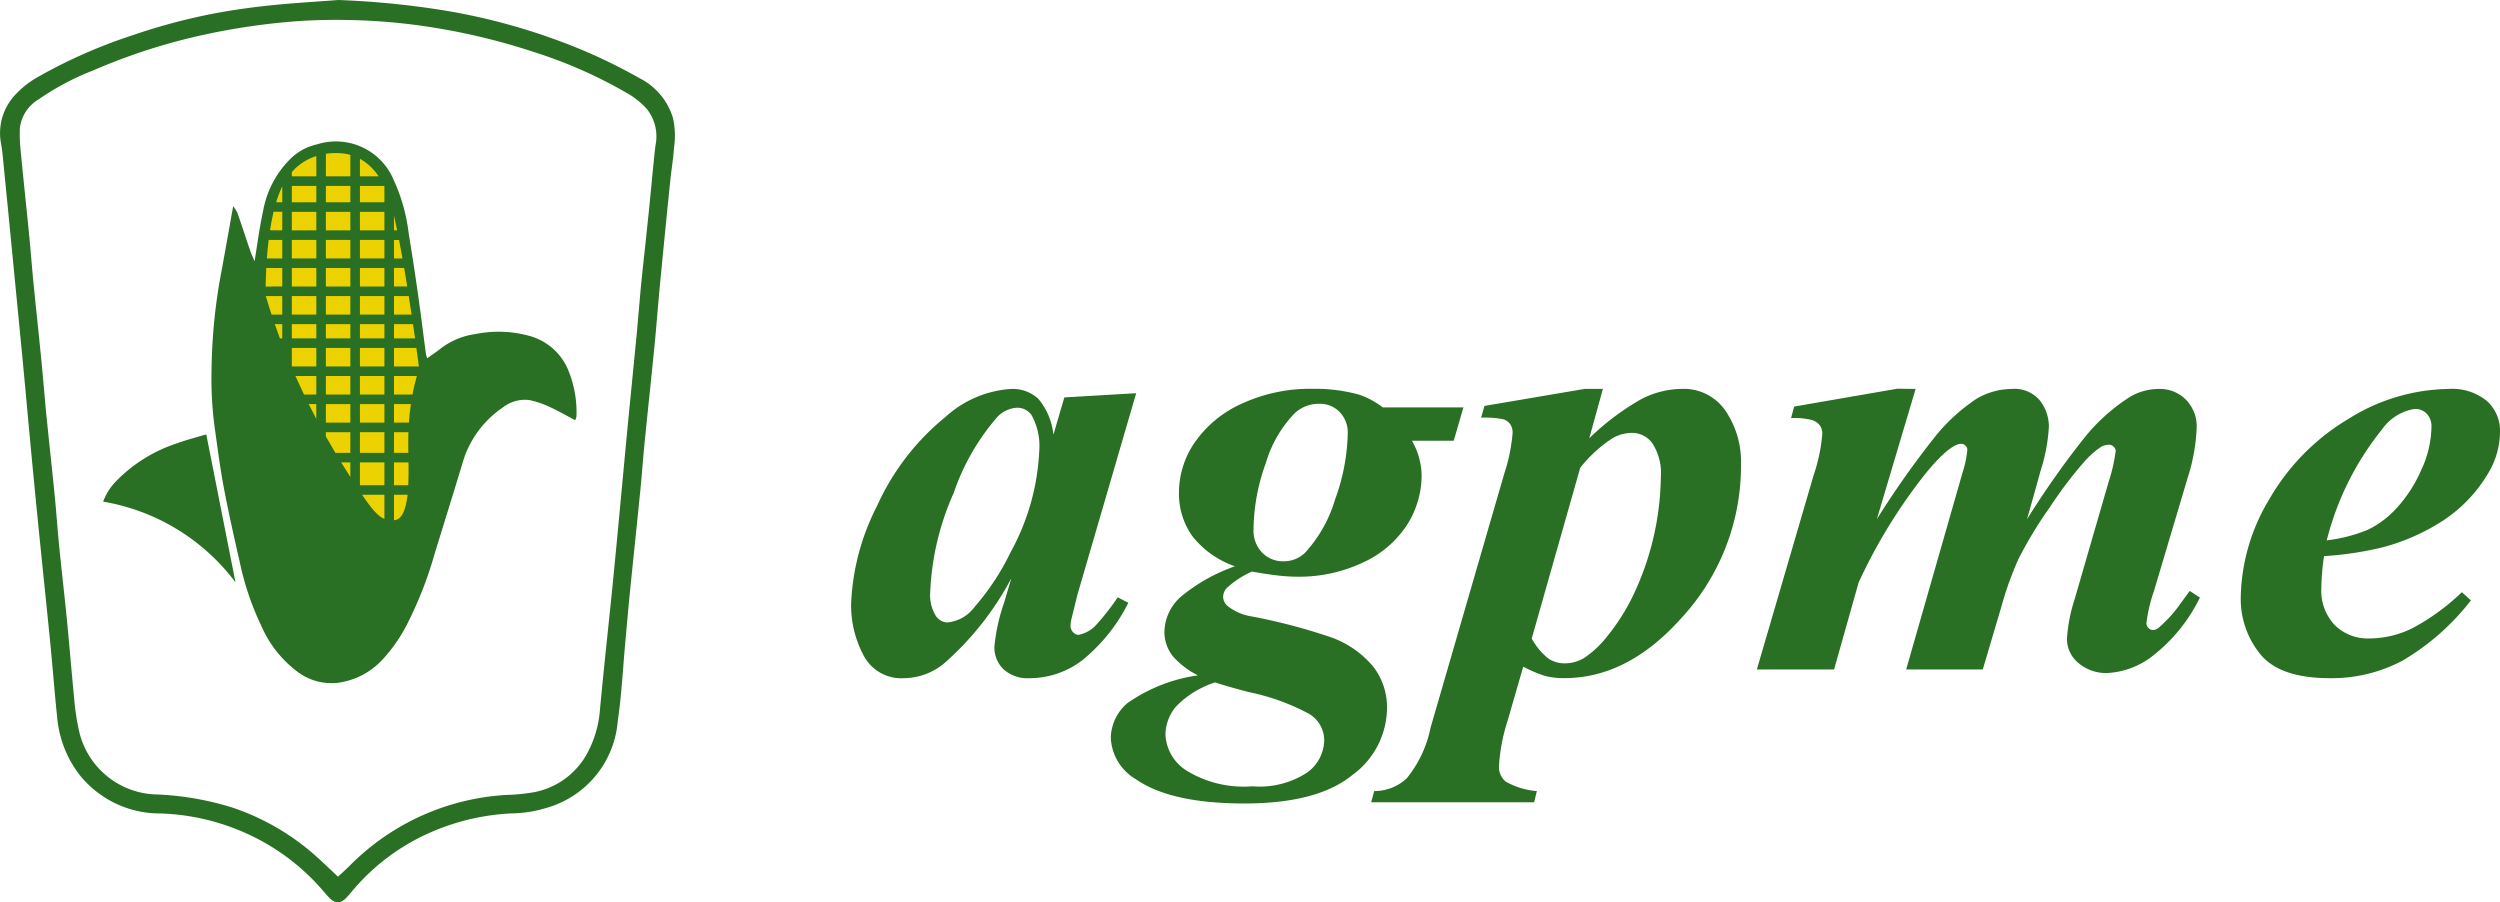
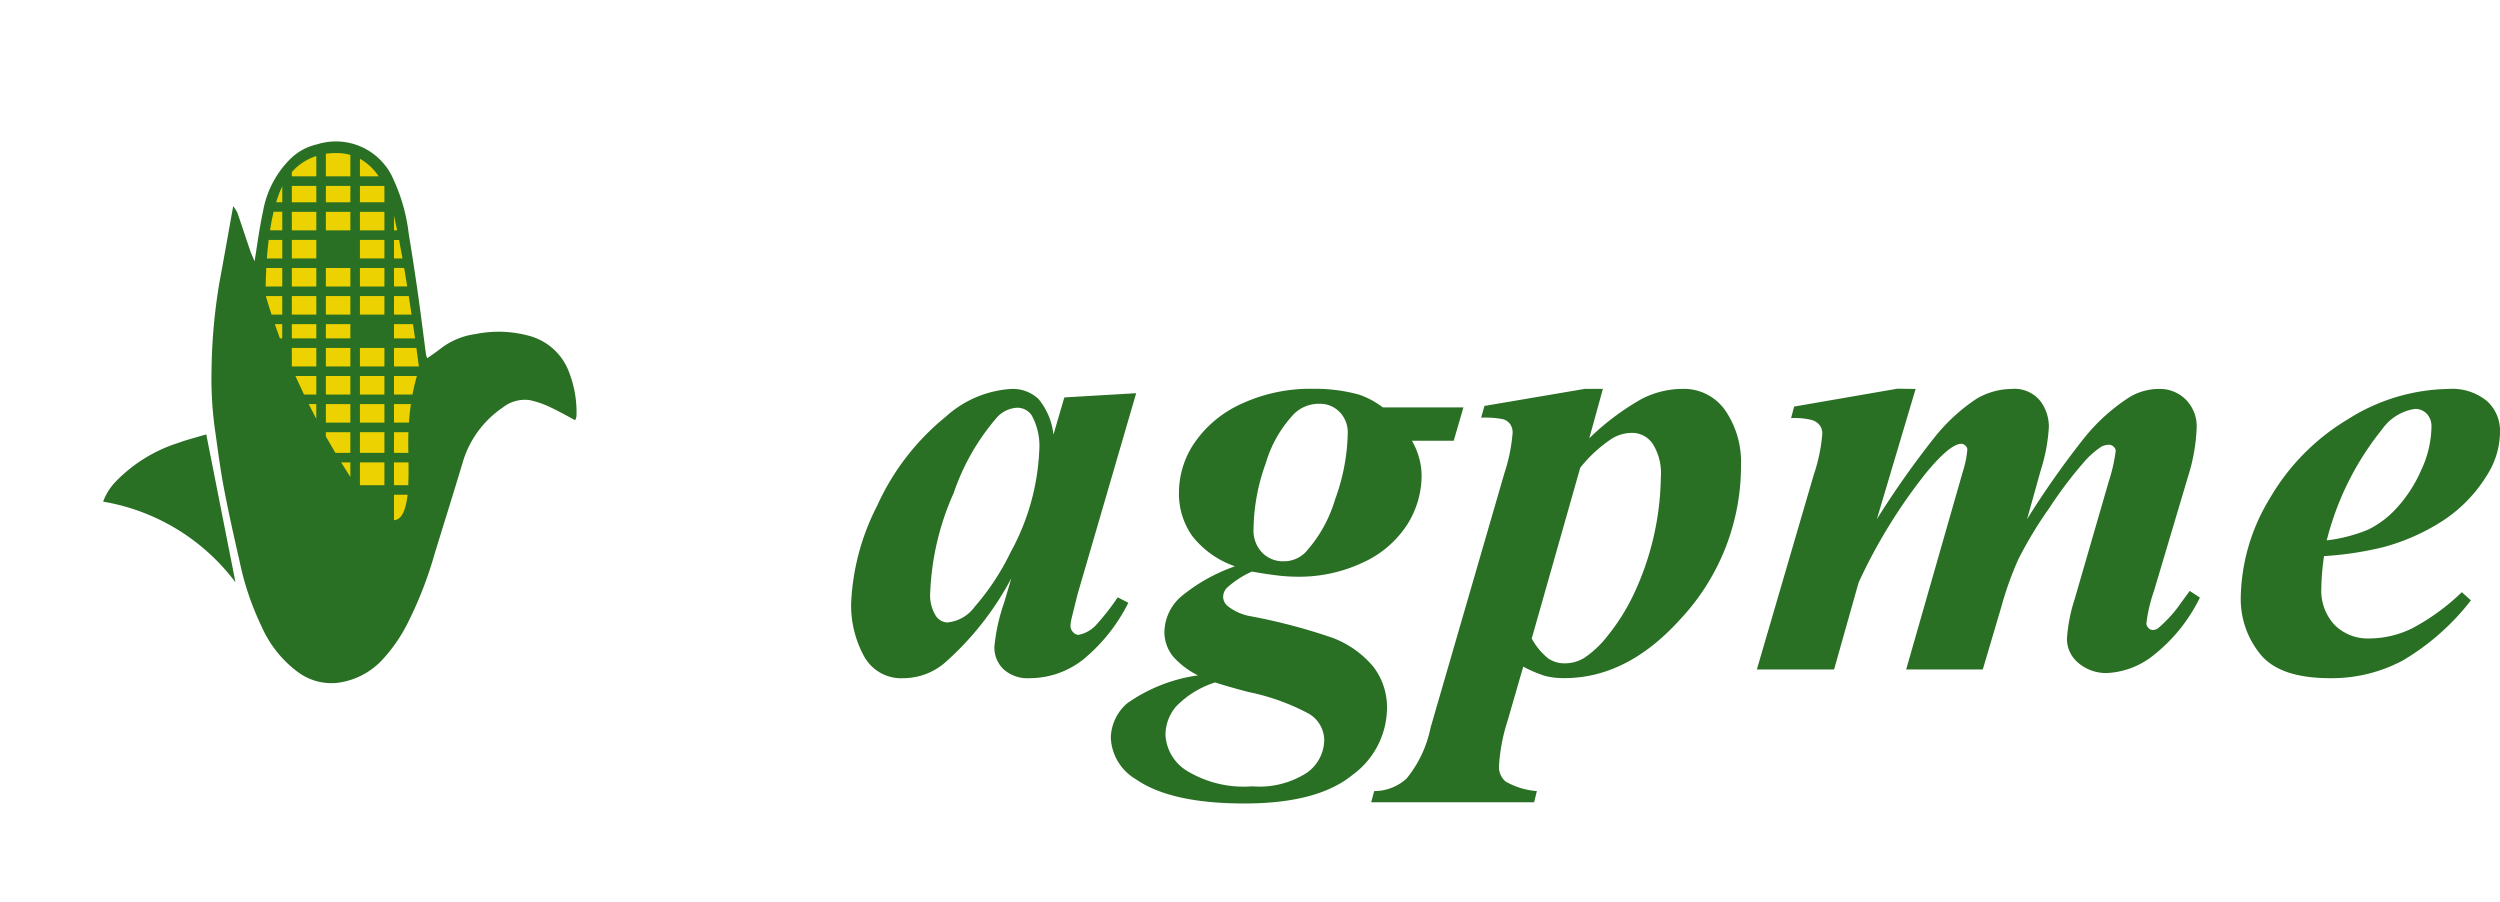
<svg xmlns="http://www.w3.org/2000/svg" width="146.833" height="53" viewBox="0 0 146.833 53">
  <defs>
    <style>.a{fill:#296f24;}.b{fill:#ecd200;}</style>
  </defs>
  <g transform="translate(-707.433 -59.474)">
    <g transform="translate(707.433 59.474)">
-       <path class="a" d="M746.959,66.407a3.878,3.878,0,0,0-1.972-2.346,32.535,32.535,0,0,0-3.224-1.593,36.447,36.447,0,0,0-8.712-2.456,51.617,51.617,0,0,0-5.718-.537H727.3q-.6.046-1.208.087c-.918.065-1.866.132-2.8.23-1.213.128-2.315.288-3.367.49a35.437,35.437,0,0,0-4.739,1.274A30.171,30.171,0,0,0,709.6,64.03a5.213,5.213,0,0,0-1.142.881,3.29,3.29,0,0,0-.959,3.024c.055.284.084.584.112.874l.015.157q.24,2.417.475,4.834l.2,2.069q.23,2.339.455,4.677.144,1.509.281,3.019.133,1.451.27,2.9.234,2.463.484,4.923.123,1.224.25,2.448.178,1.73.35,3.46c.06.616.114,1.233.169,1.849.073.839.147,1.679.237,2.517a6.439,6.439,0,0,0,1.328,3.346,6.036,6.036,0,0,0,4.738,2.243,13.28,13.28,0,0,1,5.385,1.333,12.923,12.923,0,0,1,4.238,3.3c.309.362.513.585.79.585h0c.281,0,.485-.233.8-.609a12.539,12.539,0,0,1,4.854-3.586,13.379,13.379,0,0,1,4.78-1.035,7.244,7.244,0,0,0,1.847-.323,5.777,5.777,0,0,0,4.16-5.108c.158-1.062.243-2.148.325-3.2.037-.475.074-.951.118-1.425l.083-.911c.058-.651.116-1.3.181-1.953q.143-1.425.292-2.848.164-1.594.325-3.187c.048-.479.089-.958.129-1.437s.081-.954.128-1.43q.132-1.317.27-2.634.157-1.513.309-3.026c.059-.6.11-1.2.161-1.806.046-.541.092-1.083.144-1.624q.3-3.144.623-6.287c.025-.25.058-.5.091-.748.043-.33.086-.661.112-.993l.015-.178A4.764,4.764,0,0,0,746.959,66.407Zm-1.031,1.624c-.086.758-.159,1.518-.231,2.277-.048.508-.1,1.016-.149,1.523-.066.635-.136,1.271-.2,1.906-.084.773-.169,1.546-.247,2.32-.057.56-.1,1.121-.152,1.682-.039.46-.078.919-.122,1.378q-.126,1.316-.258,2.633-.126,1.267-.249,2.535-.163,1.7-.32,3.4l-.261,2.782c-.108,1.136-.215,2.272-.329,3.406q-.128,1.264-.261,2.527c-.167,1.605-.334,3.21-.484,4.817a6.341,6.341,0,0,1-.667,2.357,4.5,4.5,0,0,1-3.447,2.468,10.325,10.325,0,0,1-1.161.113l-.057,0a14.084,14.084,0,0,0-9.342,4.146c-.2.2-.409.391-.608.574l-.1.088-.219-.206c-.3-.286-.61-.575-.921-.861a14.078,14.078,0,0,0-5.066-2.992,17.25,17.25,0,0,0-4.366-.767,4.787,4.787,0,0,1-4.672-3.908,13.407,13.407,0,0,1-.246-1.7c-.078-.79-.149-1.582-.22-2.373-.068-.766-.137-1.532-.212-2.3-.072-.735-.152-1.469-.231-2.2-.073-.676-.147-1.352-.214-2.029-.051-.513-.094-1.027-.137-1.54s-.084-1.01-.134-1.514q-.121-1.219-.252-2.438-.12-1.145-.237-2.29c-.055-.553-.1-1.107-.152-1.661-.046-.528-.092-1.056-.144-1.583-.074-.748-.152-1.495-.229-2.241s-.155-1.492-.229-2.238c-.048-.492-.091-.984-.133-1.476s-.084-.968-.132-1.452c-.067-.69-.139-1.379-.21-2.069-.093-.907-.187-1.815-.273-2.723A9.344,9.344,0,0,1,708.6,67a2.274,2.274,0,0,1,1.117-1.7,15.33,15.33,0,0,1,3.171-1.682l.094-.041a35.116,35.116,0,0,1,6.44-2.065,39.324,39.324,0,0,1,4.732-.732c.959-.092,1.953-.138,3-.138.619,0,1.259.015,1.923.047a35.211,35.211,0,0,1,4.14.458,37.952,37.952,0,0,1,5.666,1.412,27.189,27.189,0,0,1,5.54,2.48,4.659,4.659,0,0,1,1,.835A2.584,2.584,0,0,1,745.928,68.031Z" transform="translate(-707.433 -59.474)" />
      <path class="a" d="M719.571,114.548a3.366,3.366,0,0,1,.732-1.171,8.813,8.813,0,0,1,3.638-2.265c.543-.2,1.109-.34,1.687-.515l1.716,8.691A12.266,12.266,0,0,0,719.571,114.548Z" transform="translate(-713.513 -85.085)" />
      <path class="a" d="M753.248,89.554a3.444,3.444,0,0,0-2.344-1.993,6.791,6.791,0,0,0-3.107-.084,4.28,4.28,0,0,0-2,.828c-.252.2-.525.382-.811.587a1.239,1.239,0,0,1-.074-.2c-.16-1.2-.307-2.4-.478-3.6q-.251-1.765-.541-3.525a10.421,10.421,0,0,0-.869-3.117,3.679,3.679,0,0,0-4.512-2.12,3.234,3.234,0,0,0-1.571.858,5.7,5.7,0,0,0-1.6,3.063c-.214.969-.338,1.958-.5,2.947-.082-.2-.18-.4-.254-.614-.257-.749-.5-1.5-.762-2.251a2.372,2.372,0,0,0-.24-.374c-.283,1.573-.537,3.029-.808,4.482a33.1,33.1,0,0,0-.464,5.177,21.455,21.455,0,0,0,.215,3.559c.155,1.111.3,2.226.508,3.328.276,1.451.6,2.893.929,4.333a16.553,16.553,0,0,0,1.276,3.783,6.683,6.683,0,0,0,2.165,2.719,3.306,3.306,0,0,0,2.307.618,4.348,4.348,0,0,0,2.58-1.3,9.341,9.341,0,0,0,1.621-2.372,22.809,22.809,0,0,0,1.5-3.9c.544-1.771,1.1-3.54,1.633-5.313a5.9,5.9,0,0,1,2.372-3.285A2.078,2.078,0,0,1,751,91.354a5.286,5.286,0,0,1,1.172.4c.507.231.991.511,1.5.78a1.024,1.024,0,0,0,.075-.227A6.5,6.5,0,0,0,753.248,89.554Z" transform="translate(-719.889 -67.853)" />
      <g transform="translate(15.602 8.995)">
        <rect class="b" width="1.439" height="1.088" transform="translate(3.537 14.739)" />
        <rect class="b" width="1.439" height="1.088" transform="translate(3.537 13.09)" />
        <path class="b" d="M743.428,104.815v-1.088H742.2q.251.561.505,1.088Z" transform="translate(-740.452 -90.638)" />
        <path class="b" d="M739.682,95.406V94.318h-.967q.162.553.339,1.088Z" transform="translate(-738.706 -85.924)" />
        <path class="b" d="M743.764,107.032q.225.45.447.869v-.869Z" transform="translate(-741.235 -92.293)" />
        <path class="b" d="M746.342,111.55h.88v-1.214h-1.439v.25Q746.073,111.1,746.342,111.55Z" transform="translate(-742.247 -93.948)" />
-         <rect class="b" width="1.439" height="1.088" transform="translate(3.537 5.096)" />
        <rect class="b" width="1.439" height="0.836" transform="translate(3.537 10.043)" />
        <rect class="b" width="1.439" height="0.962" transform="translate(3.537 1.924)" />
        <rect class="b" width="1.439" height="1.088" transform="translate(3.537 3.447)" />
        <rect class="b" width="1.439" height="1.088" transform="translate(3.537 8.394)" />
        <rect class="b" width="1.439" height="1.088" transform="translate(3.537 6.745)" />
        <rect class="b" width="1.439" height="1.088" transform="translate(3.537 11.44)" />
        <rect class="b" width="1.439" height="1.088" transform="translate(1.538 11.44)" />
        <rect class="b" width="1.439" height="1.088" transform="translate(1.538 6.745)" />
        <rect class="b" width="1.439" height="0.836" transform="translate(1.538 10.043)" />
        <rect class="b" width="1.439" height="1.088" transform="translate(1.538 8.394)" />
        <path class="b" d="M753.8,115.233h.84c.021-.44.02-.9.013-1.34H753.8Z" transform="translate(-746.262 -95.73)" />
        <path class="b" d="M740.213,97.623h-.438q.147.424.3.836h.136Z" transform="translate(-739.237 -87.58)" />
        <path class="b" d="M739.93,85.493V84.4h-.512c-.084.353-.153.72-.209,1.088Z" transform="translate(-738.953 -80.958)" />
        <path class="b" d="M740.291,82.344v-.933c-.063.127-.124.261-.18.405-.066.167-.126.345-.181.528Z" transform="translate(-739.314 -79.458)" />
        <rect class="b" width="1.439" height="1.088" transform="translate(1.538 5.096)" />
        <path class="b" d="M739.746,88.8V87.709h-.8c-.046.375-.081.743-.106,1.088Z" transform="translate(-738.769 -82.613)" />
        <rect class="b" width="1.439" height="1.088" transform="translate(1.538 3.447)" />
        <rect class="b" width="1.439" height="0.962" transform="translate(1.538 1.924)" />
        <path class="b" d="M739.673,92.1V91.014h-.94c-.023.433-.033.808-.037,1.088Z" transform="translate(-738.696 -84.269)" />
        <path class="b" d="M753.988,85.717c-.063-.307-.126-.6-.189-.865v.865Z" transform="translate(-746.262 -81.182)" />
        <path class="b" d="M747.583,113.893c.2.318.377.6.541.86v-.86Z" transform="translate(-743.148 -95.73)" />
        <path class="b" d="M754.648,110.336H753.8v1.214h.844c0-.152-.005-.3-.006-.434Q754.634,110.726,754.648,110.336Z" transform="translate(-746.262 -93.948)" />
        <path class="b" d="M753.8,95.406h1.034c-.052-.351-.108-.716-.167-1.088H753.8Z" transform="translate(-746.262 -85.924)" />
        <path class="b" d="M753.8,88.8h.5c-.066-.373-.133-.739-.2-1.088h-.3Z" transform="translate(-746.262 -82.613)" />
        <path class="b" d="M753.8,92.1h.778c-.058-.362-.118-.727-.18-1.088h-.6Z" transform="translate(-746.262 -84.269)" />
        <path class="b" d="M753.8,117.7v1.5c.49-.034.706-.671.8-1.5Z" transform="translate(-746.262 -97.639)" />
        <path class="b" d="M741.777,79.033h1.439V77.841a3.17,3.17,0,0,0-1.439.94Z" transform="translate(-740.239 -77.67)" />
-         <path class="b" d="M751.357,117.7h-1.313c.587.876.944,1.272,1.313,1.422Z" transform="translate(-744.381 -97.639)" />
+         <path class="b" d="M751.357,117.7h-1.313Z" transform="translate(-744.381 -97.639)" />
        <path class="b" d="M753.8,97.623v.836h1.238c-.037-.261-.077-.541-.121-.836Z" transform="translate(-746.262 -87.58)" />
        <path class="b" d="M753.8,103.727v1.088h1.085c.069-.367.155-.731.259-1.088Z" transform="translate(-746.262 -90.638)" />
        <path class="b" d="M745.784,78.861h1.439V77.6a2.883,2.883,0,0,0-.591-.1,4.112,4.112,0,0,0-.847.034Z" transform="translate(-742.247 -77.498)" />
        <path class="b" d="M749.792,79.194h1.1a3.167,3.167,0,0,0-1.1-1.032Z" transform="translate(-744.255 -77.831)" />
        <path class="b" d="M753.8,108.12h.878q.037-.547.115-1.088H753.8Z" transform="translate(-746.262 -92.293)" />
        <rect class="b" width="1.439" height="1.214" transform="translate(5.537 16.388)" />
        <rect class="b" width="1.439" height="1.088" transform="translate(5.537 13.09)" />
        <path class="b" d="M753.8,101.511h1.464c-.027-.211-.078-.591-.148-1.088H753.8Z" transform="translate(-746.262 -88.982)" />
        <rect class="b" width="1.439" height="1.088" transform="translate(5.537 14.739)" />
        <rect class="b" width="1.439" height="1.34" transform="translate(5.537 18.163)" />
        <path class="b" d="M749.792,82.315h1.439v-.931l-.015-.031h-1.423Z" transform="translate(-744.255 -79.429)" />
        <rect class="b" width="1.439" height="1.088" transform="translate(5.537 11.44)" />
        <rect class="b" width="1.439" height="1.088" transform="translate(5.537 3.447)" />
-         <rect class="b" width="1.439" height="0.836" transform="translate(5.537 10.043)" />
        <rect class="b" width="1.439" height="1.088" transform="translate(5.537 5.096)" />
        <rect class="b" width="1.439" height="1.088" transform="translate(5.537 8.394)" />
        <rect class="b" width="1.439" height="1.088" transform="translate(5.537 6.745)" />
      </g>
    </g>
    <g transform="translate(757.425 82.318)">
      <g transform="translate(0)">
        <path class="a" d="M824.348,105.5,820.9,117.328l-.356,1.441a2.256,2.256,0,0,0-.053.392.526.526,0,0,0,.151.373.433.433,0,0,0,.311.16,1.876,1.876,0,0,0,1.031-.569,14.153,14.153,0,0,0,1.281-1.636l.623.32a10.194,10.194,0,0,1-2.7,3.371,5.094,5.094,0,0,1-3.086,1.058,2.117,2.117,0,0,1-1.547-.525,1.779,1.779,0,0,1-.534-1.325,11.02,11.02,0,0,1,.569-2.579l.427-1.441a17.544,17.544,0,0,1-3.967,5.016,3.77,3.77,0,0,1-2.348.854,2.491,2.491,0,0,1-2.366-1.343,6.253,6.253,0,0,1-.73-3.033,13.8,13.8,0,0,1,1.53-5.754,14.3,14.3,0,0,1,4.02-5.22A6.307,6.307,0,0,1,817,105.25a2.221,2.221,0,0,1,1.6.578,3.92,3.92,0,0,1,.889,2.108l.64-2.188Zm-5.692,3.38a3.744,3.744,0,0,0-.445-2.081,1.019,1.019,0,0,0-.872-.445,1.73,1.73,0,0,0-1.138.534,13.33,13.33,0,0,0-2.571,4.473,15.831,15.831,0,0,0-1.378,5.826,2.314,2.314,0,0,0,.311,1.361.867.867,0,0,0,.685.418,2.252,2.252,0,0,0,1.618-.925,14.418,14.418,0,0,0,2.117-3.22A13.6,13.6,0,0,0,818.656,108.879Z" transform="translate(-807.609 -105.25)" />
        <path class="a" d="M854.15,106.335h4.731l-.569,1.957h-2.455a4.2,4.2,0,0,1,.569,1.992,5.414,5.414,0,0,1-.881,2.988,6.105,6.105,0,0,1-2.6,2.188,8.748,8.748,0,0,1-3.815.818,10.191,10.191,0,0,1-1.219-.08q-.667-.079-1.45-.222a5.514,5.514,0,0,0-1.477.961.787.787,0,0,0-.214.516.708.708,0,0,0,.268.551,3.006,3.006,0,0,0,1.369.6,34.013,34.013,0,0,1,4.785,1.263,5.788,5.788,0,0,1,2.392,1.69,3.911,3.911,0,0,1,.809,2.49,4.906,4.906,0,0,1-2.046,3.887q-2.045,1.663-6.332,1.663-4.323,0-6.368-1.423a2.967,2.967,0,0,1-1.476-2.455,2.749,2.749,0,0,1,.969-2.01,9.511,9.511,0,0,1,4.154-1.637,4.743,4.743,0,0,1-1.458-1.1,2.285,2.285,0,0,1-.516-1.405,2.819,2.819,0,0,1,.952-2.1,10.2,10.2,0,0,1,3.193-1.8,5.437,5.437,0,0,1-2.517-1.788,4.309,4.309,0,0,1-.774-2.553,5.21,5.21,0,0,1,.934-2.944,6.672,6.672,0,0,1,2.757-2.268,9.6,9.6,0,0,1,4.189-.872,9.732,9.732,0,0,1,2.686.338A4.977,4.977,0,0,1,854.15,106.335Zm-9.855,16.152a5.533,5.533,0,0,0-2.3,1.423,2.592,2.592,0,0,0-.613,1.654,2.641,2.641,0,0,0,1.218,2.09,6.426,6.426,0,0,0,3.886.934,5.115,5.115,0,0,0,3.22-.809,2.391,2.391,0,0,0,1-1.895,1.815,1.815,0,0,0-.916-1.566,12.905,12.905,0,0,0-3.513-1.263Q845.059,122.736,844.295,122.487Zm6.137-16.365a2.073,2.073,0,0,0-1.476.569,7.111,7.111,0,0,0-1.681,2.917,11.679,11.679,0,0,0-.721,3.878,1.865,1.865,0,0,0,.507,1.379,1.705,1.705,0,0,0,1.254.507,1.786,1.786,0,0,0,1.263-.5,7.95,7.95,0,0,0,1.762-3.122,11.924,11.924,0,0,0,.747-3.887,1.708,1.708,0,0,0-.481-1.263A1.6,1.6,0,0,0,850.432,106.122Z" transform="translate(-822.922 -105.25)" />
        <path class="a" d="M875.465,106.247l5.888-1h1.067l-.8,2.9a14.936,14.936,0,0,1,3.059-2.3,5.264,5.264,0,0,1,2.367-.6,2.967,2.967,0,0,1,2.579,1.29,5.349,5.349,0,0,1,.907,3.157,13.174,13.174,0,0,1-3.54,9.054q-3.131,3.486-6.83,3.486a4.369,4.369,0,0,1-1.12-.124,7.359,7.359,0,0,1-1.3-.551l-.925,3.2a10.574,10.574,0,0,0-.5,2.65,1.113,1.113,0,0,0,.392.9,4.35,4.35,0,0,0,1.833.56l-.161.658h-9.57l.178-.658a2.83,2.83,0,0,0,1.894-.729,6.849,6.849,0,0,0,1.414-2.988l4.34-14.96a10.087,10.087,0,0,0,.481-2.366.872.872,0,0,0-.142-.507.787.787,0,0,0-.427-.293,5.541,5.541,0,0,0-1.281-.089Zm2.775,13.661a3.919,3.919,0,0,0,.961,1.165,1.71,1.71,0,0,0,1,.293,2.207,2.207,0,0,0,1.112-.311,5.793,5.793,0,0,0,1.343-1.254,12.111,12.111,0,0,0,1.539-2.419,16.638,16.638,0,0,0,1.628-6.937,3.233,3.233,0,0,0-.49-1.992,1.46,1.46,0,0,0-1.183-.623,2.3,2.3,0,0,0-1.174.32,8.064,8.064,0,0,0-1.886,1.725Z" transform="translate(-838.269 -105.25)" />
        <path class="a" d="M923.528,105.25l-2.277,7.649a52.962,52.962,0,0,1,3.344-4.749,10.677,10.677,0,0,1,2.553-2.349,4.161,4.161,0,0,1,2.019-.551,1.946,1.946,0,0,1,1.672.694,2.5,2.5,0,0,1,.516,1.53,10.292,10.292,0,0,1-.481,2.562l-.8,2.864a51.273,51.273,0,0,1,3.326-4.732,11.064,11.064,0,0,1,2.722-2.455,3.363,3.363,0,0,1,1.708-.463,2.137,2.137,0,0,1,1.574.632,2.227,2.227,0,0,1,.632,1.645,11.007,11.007,0,0,1-.533,2.953l-1.975,6.635a9.061,9.061,0,0,0-.445,1.9.384.384,0,0,0,.115.267.346.346,0,0,0,.258.125.5.5,0,0,0,.338-.125,7.684,7.684,0,0,0,1.352-1.512q.16-.213.48-.658l.6.392a9.751,9.751,0,0,1-2.694,3.362,4.728,4.728,0,0,1-2.713,1.067,2.5,2.5,0,0,1-1.744-.6,1.83,1.83,0,0,1-.658-1.4,9.32,9.32,0,0,1,.445-2.313l2.01-6.937a9.735,9.735,0,0,0,.409-1.8.333.333,0,0,0-.124-.241.371.371,0,0,0-.249-.115,1.089,1.089,0,0,0-.462.107,4.976,4.976,0,0,0-1.041.925,24.218,24.218,0,0,0-2.019,2.677,23.693,23.693,0,0,0-1.823,3.015,19.742,19.742,0,0,0-1.005,2.811l-1.085,3.664h-4.5l3.327-11.616a5.784,5.784,0,0,0,.266-1.3.313.313,0,0,0-.115-.231.352.352,0,0,0-.24-.107q-.658,0-2.081,1.725a31.533,31.533,0,0,0-3.949,6.422l-1.441,5.105h-4.536l3.344-11.438a9.977,9.977,0,0,0,.5-2.4.837.837,0,0,0-.142-.49.931.931,0,0,0-.463-.32,4.278,4.278,0,0,0-1.228-.115l.178-.676,6.066-1.05Z" transform="translate(-861.01 -105.25)" />
        <path class="a" d="M976.041,115.069a14.4,14.4,0,0,0-.16,1.9,2.942,2.942,0,0,0,.774,2.135,2.75,2.75,0,0,0,2.072.8,5.716,5.716,0,0,0,2.5-.6,12.874,12.874,0,0,0,2.908-2.117l.533.48a14.189,14.189,0,0,1-3.984,3.522,8.858,8.858,0,0,1-4.287,1.049q-2.971,0-4.109-1.423a5.115,5.115,0,0,1-1.139-3.291,11.5,11.5,0,0,1,1.7-5.834,13.043,13.043,0,0,1,4.625-4.679,11.31,11.31,0,0,1,5.879-1.761,3.209,3.209,0,0,1,2.259.712,2.35,2.35,0,0,1,.765,1.8,4.8,4.8,0,0,1-.747,2.526,8.488,8.488,0,0,1-2.6,2.695,12.342,12.342,0,0,1-3.5,1.557A19.723,19.723,0,0,1,976.041,115.069Zm.16-.925a9.17,9.17,0,0,0,2.429-.631,5.607,5.607,0,0,0,1.689-1.281,8.023,8.023,0,0,0,1.432-2.224,6.159,6.159,0,0,0,.6-2.517,1.082,1.082,0,0,0-.275-.783.937.937,0,0,0-.7-.284,2.868,2.868,0,0,0-1.921,1.192A16.983,16.983,0,0,0,976.2,114.144Z" transform="translate(-889.535 -105.25)" />
      </g>
    </g>
  </g>
</svg>